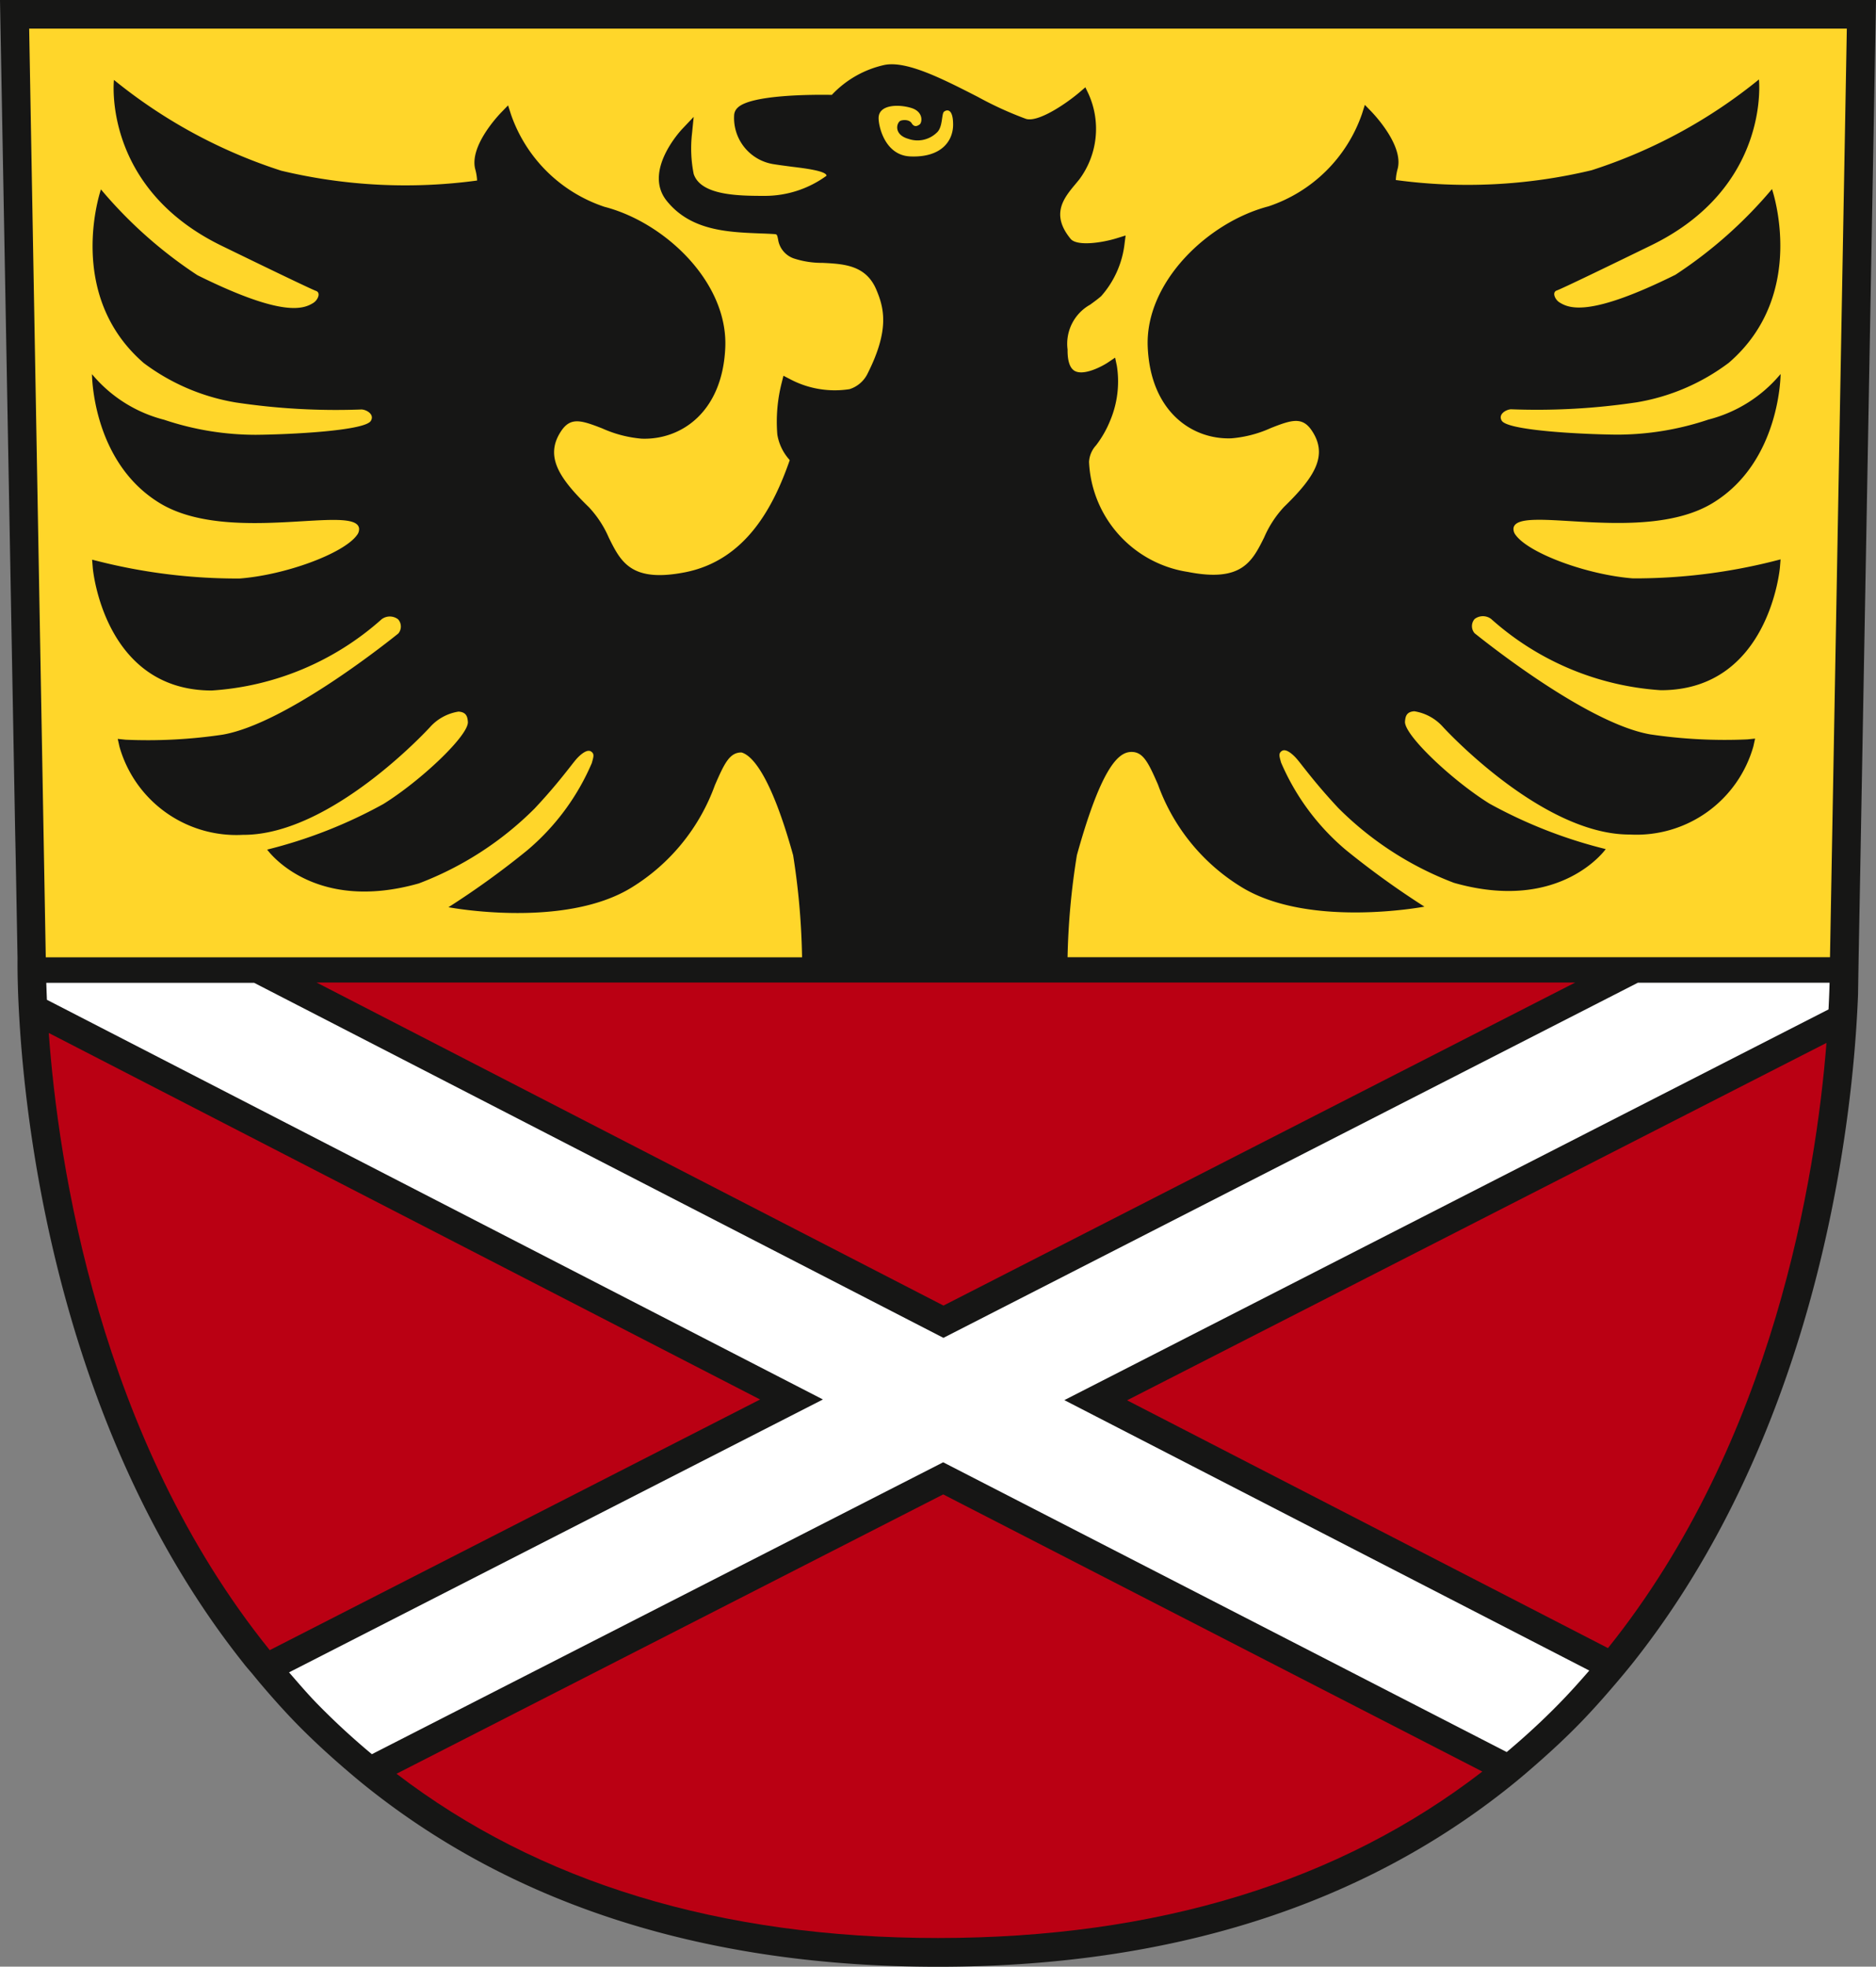
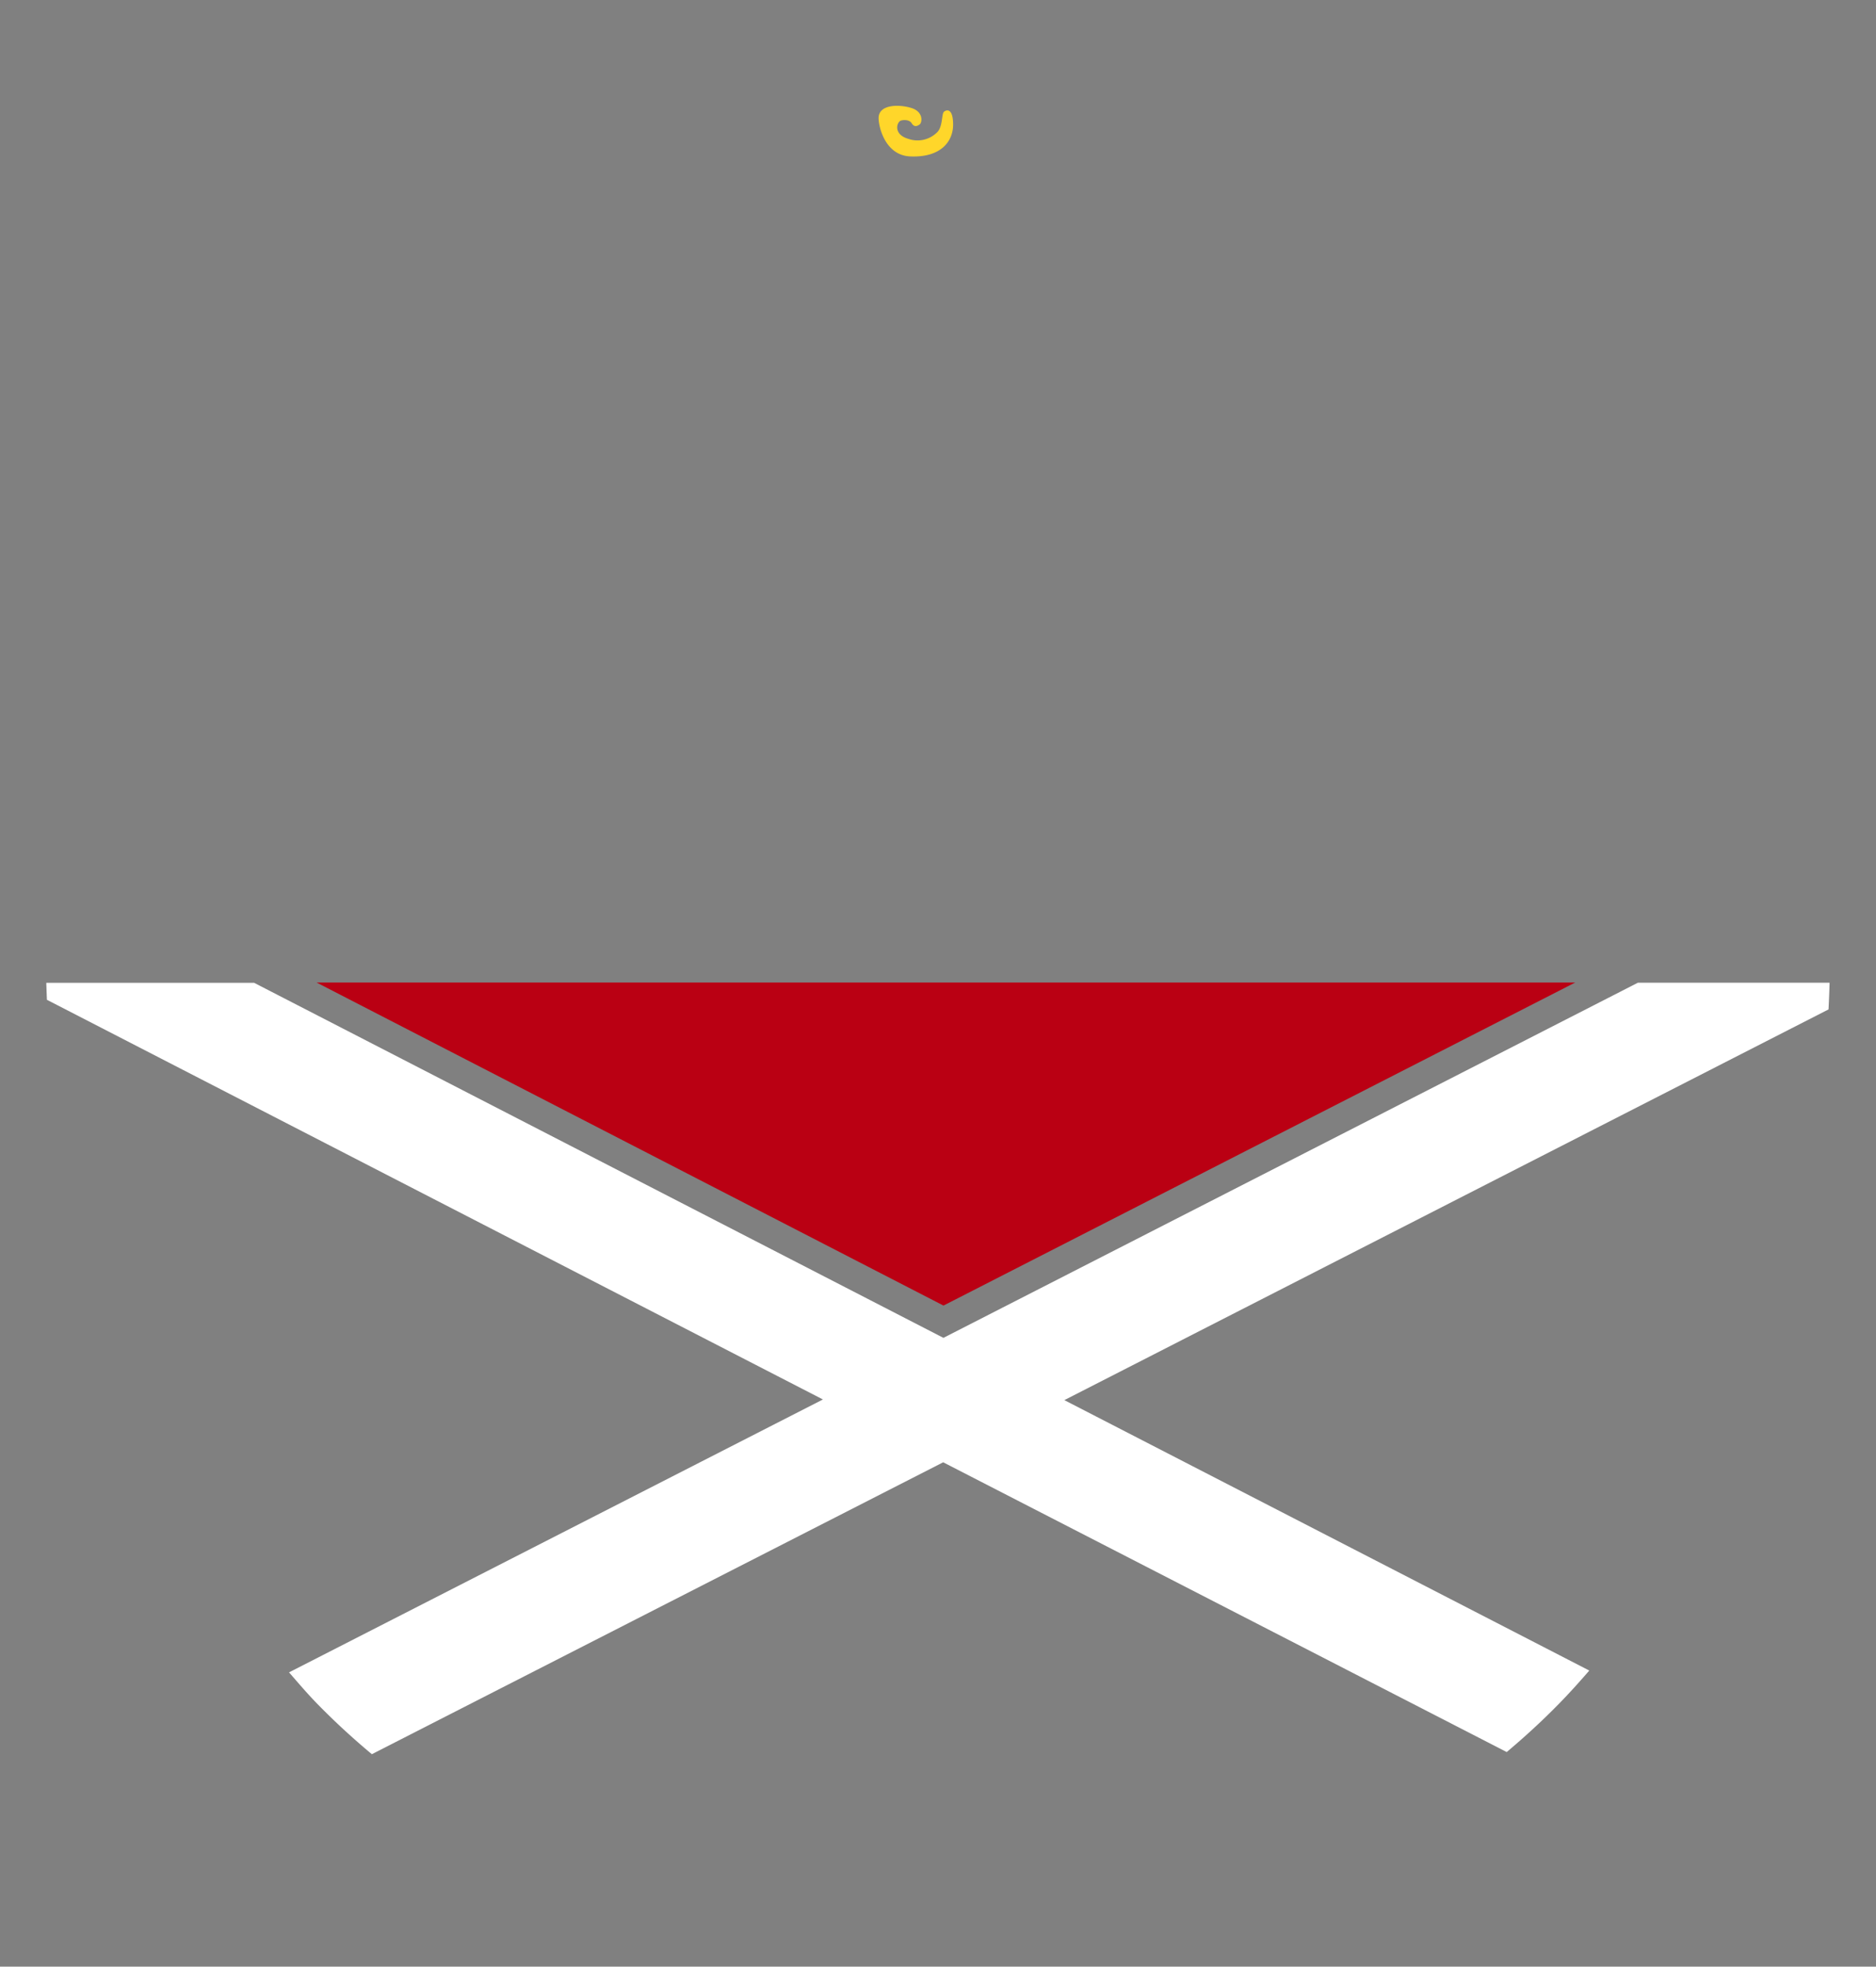
<svg xmlns="http://www.w3.org/2000/svg" id="wappen" width="71.439" height="74.884" viewBox="0 0 71.439 74.884">
  <rect x="0" y="0" width="71.439" height="74.884" fill="#808080" stroke="none" />
-   <path id="Pfad_1" data-name="Pfad 1" d="M1.095,1.4l.773,35.921H70.7L71.083,1.4Z" transform="translate(-0.417 -0.531)" fill="#ffd62a" />
  <g id="Gruppe_2" data-name="Gruppe 2">
    <g id="Gruppe_7" data-name="Gruppe 7">
-       <path id="Pfad_2" data-name="Pfad 2" d="M70.328,1.09l-.641,35.357H40.653a27.645,27.645,0,0,1,.356-3.887c.981-3.536,1.645-3.918,2.068-3.929h.01c.448,0,.644.407,1.011,1.247a7.585,7.585,0,0,0,3.18,3.9c2.575,1.579,6.965.744,6.965.744a32.221,32.221,0,0,1-2.99-2.157,8.974,8.974,0,0,1-2.47-3.332c-.06-.227-.112-.348.035-.442s.383.108.525.26c.064.069.153.181.271.333.276.349.691.878,1.349,1.582a12.474,12.474,0,0,0,4.406,2.85c4.059,1.154,5.778-1.285,5.778-1.285A18.189,18.189,0,0,1,56.721,30.6c-1.415-.878-3.266-2.623-3.218-3.132.017-.163.038-.367.356-.385a1.841,1.841,0,0,1,1.077.582c.152.167,3.781,4.081,7.075,4.111h.059a4.625,4.625,0,0,0,4.7-3.359l.065-.293-.3.03a19.238,19.238,0,0,1-3.691-.191c-2.468-.427-6.525-3.723-6.69-3.851a.412.412,0,0,1,0-.542.519.519,0,0,1,.632,0,10.726,10.726,0,0,0,6.462,2.711c4.111,0,4.53-4.634,4.533-4.681l.024-.3-.292.074a21.641,21.641,0,0,1-5.329.649c-1.744-.134-3.957-.952-4.466-1.65a.369.369,0,0,1-.084-.251c.092-.956,4.953.635,7.588-.969,2.581-1.57,2.584-4.912,2.584-4.912a5.266,5.266,0,0,1-2.748,1.735,10.954,10.954,0,0,1-3.5.574c-1.32-.013-4.129-.154-4.368-.528-.156-.244.159-.431.353-.438a25.629,25.629,0,0,0,4.784-.265,8.013,8.013,0,0,0,3.506-1.505C68.868,11.2,67.478,7.2,67.478,7.2A16.931,16.931,0,0,1,63.8,10.463c-3.231,1.6-4.03,1.294-4.414,1.051-.164-.1-.3-.385-.1-.455s2.029-.955,3.595-1.719c4.553-2.22,4.1-6.314,4.1-6.314a19.622,19.622,0,0,1-6.371,3.456,20.294,20.294,0,0,1-7.457.373,2,2,0,0,1,.073-.438c.219-.875-.878-2.035-1-2.165l-.252-.259-.109.344A5.662,5.662,0,0,1,48.3,7.859c-2.3.6-4.7,2.889-4.594,5.353s1.694,3.533,3.184,3.478a4.527,4.527,0,0,0,1.5-.39c.8-.317,1.207-.442,1.567.1.633.948.092,1.78-1.059,2.9a4.042,4.042,0,0,0-.758,1.163c-.459.921-.855,1.717-2.9,1.315a4.439,4.439,0,0,1-3.769-4.19,1.012,1.012,0,0,1,.268-.632,4,4,0,0,0,.533-.932,3.843,3.843,0,0,0,.259-2.092l-.067-.314-.267.18c-.216.145-.914.52-1.269.327-.235-.128-.279-.513-.274-.814a1.705,1.705,0,0,1,.859-1.71c.136-.1.277-.2.418-.322a3.638,3.638,0,0,0,.89-1.977l.043-.335-.323.1c-.592.185-1.534.315-1.772.027C40,8.156,40.51,7.54,40.962,7l.138-.168a3.228,3.228,0,0,0,.352-3.254l-.121-.254-.214.183c-.548.467-1.591,1.158-2.045,1.02a13.479,13.479,0,0,1-1.838-.839C35.9,3.006,34.522,2.3,33.676,2.474a3.9,3.9,0,0,0-2,1.139C30.985,3.6,28.6,3.6,28.092,4.1a.42.42,0,0,0-.136.3,1.779,1.779,0,0,0,1.49,1.849c.231.038.475.068.714.1.459.056,1.314.158,1.314.343a3.984,3.984,0,0,1-2.319.766c-.981,0-2.462,0-2.739-.834a4.976,4.976,0,0,1-.063-1.545l.063-.629-.435.459c-.061.065-1.5,1.606-.593,2.737s2.3,1.192,3.531,1.241c.188.006.372.014.549.025.119.008.12.011.16.191a.906.906,0,0,0,.588.733,3.416,3.416,0,0,0,1.108.173c.813.041,1.652.084,2.047,1.021.293.694.51,1.511-.321,3.171a1.152,1.152,0,0,1-.7.617,3.64,3.64,0,0,1-2.273-.385l-.243-.126-.066.266a5.991,5.991,0,0,0-.167,1.973,1.893,1.893,0,0,0,.459.957.109.109,0,0,0,.013.019c-.6,1.727-1.647,3.808-3.988,4.269-2.046.4-2.443-.393-2.9-1.316a4.039,4.039,0,0,0-.759-1.162c-1.15-1.116-1.691-1.949-1.057-2.9.359-.54.762-.414,1.566-.1a4.585,4.585,0,0,0,1.5.39c1.49.055,3.081-1,3.184-3.478S25.32,8.471,23.019,7.875a5.657,5.657,0,0,1-3.561-3.519l-.11-.344-.252.26c-.125.128-1.221,1.288-1,2.164a1.961,1.961,0,0,1,.072.438A20.3,20.3,0,0,1,10.71,6.5,19.613,19.613,0,0,1,4.339,3.043s-.457,4.095,4.1,6.315c1.565.763,3.4,1.649,3.595,1.719s.066.351-.1.455c-.384.242-1.182.55-4.414-1.052A16.935,16.935,0,0,1,3.844,7.212s-1.389,4,1.632,6.613a8.04,8.04,0,0,0,3.506,1.5,25.66,25.66,0,0,0,4.785.266c.194.007.509.193.352.438-.238.373-3.047.515-4.368.527a10.957,10.957,0,0,1-3.5-.573,5.269,5.269,0,0,1-2.748-1.736s0,3.342,2.584,4.912c2.636,1.6,7.5.013,7.587.969a.365.365,0,0,1-.084.251c-.509.7-2.721,1.515-4.465,1.649A21.627,21.627,0,0,1,3.8,21.384l-.292-.073.024.3c0,.047.422,4.681,4.533,4.681a10.739,10.739,0,0,0,6.464-2.71.516.516,0,0,1,.631,0,.412.412,0,0,1,.006.542c-.165.128-4.223,3.424-6.691,3.85a19.321,19.321,0,0,1-3.691.192l-.3-.031.065.294a4.626,4.626,0,0,0,4.7,3.359h.06c3.294-.028,6.921-3.943,7.074-4.11a1.834,1.834,0,0,1,1.078-.582c.317.019.34.221.356.385.048.51-1.8,2.253-3.218,3.133a18.218,18.218,0,0,1-4.425,1.736s1.718,2.441,5.777,1.287a12.5,12.5,0,0,0,4.406-2.85c.657-.7,1.074-1.232,1.35-1.582.118-.152.206-.264.27-.333.142-.152.38-.353.527-.26s.094.214.033.442a8.948,8.948,0,0,1-2.469,3.331,32.151,32.151,0,0,1-2.99,2.159s4.388.835,6.965-.745a7.607,7.607,0,0,0,3.18-3.9c.365-.841.562-1.248,1.011-1.248h0c.349.092,1.079.713,1.969,3.914a27.656,27.656,0,0,1,.34,3.887H1.743L1.111,1.09ZM71.439,0H0L.574,31.507.6,32.745l.068,3.748c0,.024-.006.385.011,1,.009.342.026.761.055,1.256C1.007,43.474,2.4,54.686,9.278,63.338c.1.132.217.26.325.389.129.157.257.314.39.469.413.484.839.961,1.29,1.425.587.6,1.2,1.165,1.831,1.709.3.258.6.512.911.758,5.674,4.507,12.949,6.8,21.693,6.8,8.8,0,16.11-2.316,21.8-6.879.308-.247.608-.5.905-.761.594-.518,1.177-1.054,1.733-1.625.475-.488.922-.991,1.355-1.5.242-.283.481-.569.711-.86,6.655-8.425,8.141-19.241,8.466-24.133.032-.477.053-.9.067-1.258l.022-1.352.063-3.419.022-1.235Z" fill="#161615" />
-       <path id="Pfad_3" data-name="Pfad 3" d="M3,63.493c.357,4.952,1.9,15.425,8.415,23.5l18.673-9.544Z" transform="translate(-1.143 -24.161)" fill="#ba0013" />
      <path id="Pfad_4" data-name="Pfad 4" d="M61.6,86.595,41.614,76.3l29.1-14.877c.02-.392.033-.738.04-1.016h-7.3L37.009,73.929,10.76,60.41H2.846c.006.185.014.413.024.647L32.42,76.275,12.09,86.666c.348.4.688.8,1.063,1.186a27.616,27.616,0,0,0,2.091,1.93L37,78.667,58.46,89.7c.691-.582,1.36-1.194,2-1.85.4-.408.775-.828,1.142-1.251" transform="translate(-1.083 -22.988)" fill="#fff" />
      <path id="Pfad_5" data-name="Pfad 5" d="M43.334,72.7l24.055-12.3H19.463Z" transform="translate(-7.406 -22.988)" fill="#ba0013" />
      <path id="Pfad_6" data-name="Pfad 6" d="M55.573,7.214c.093-.066.16-.478-.315-.626s-1.236-.139-1.248.372c-.008.305.231,1.433,1.207,1.472,1.178.05,1.631-.585,1.63-1.213S56.6,6.647,56.5,6.73s-.037.592-.279.8a1.054,1.054,0,0,1-1.075.234c-.526-.148-.475-.549-.33-.673.066-.055.357-.082.452.076s.209.116.3.05" transform="translate(-20.552 -2.476)" fill="#ffd62a" />
-       <path id="Pfad_18" data-name="Pfad 18" d="M69.285,77.709,95.918,64.1c-.4,5.059-2.007,15.173-8.321,23.044Z" transform="translate(-26.365 -24.39)" fill="#ba0013" />
-       <path id="Pfad_19" data-name="Pfad 19" d="M24.374,102.493,45.193,91.856l20.53,10.553c-5.439,4.2-12.388,6.338-20.729,6.338-8.284,0-15.2-2.107-20.62-6.255" transform="translate(-9.275 -34.954)" fill="#ba0013" />
    </g>
  </g>
</svg>